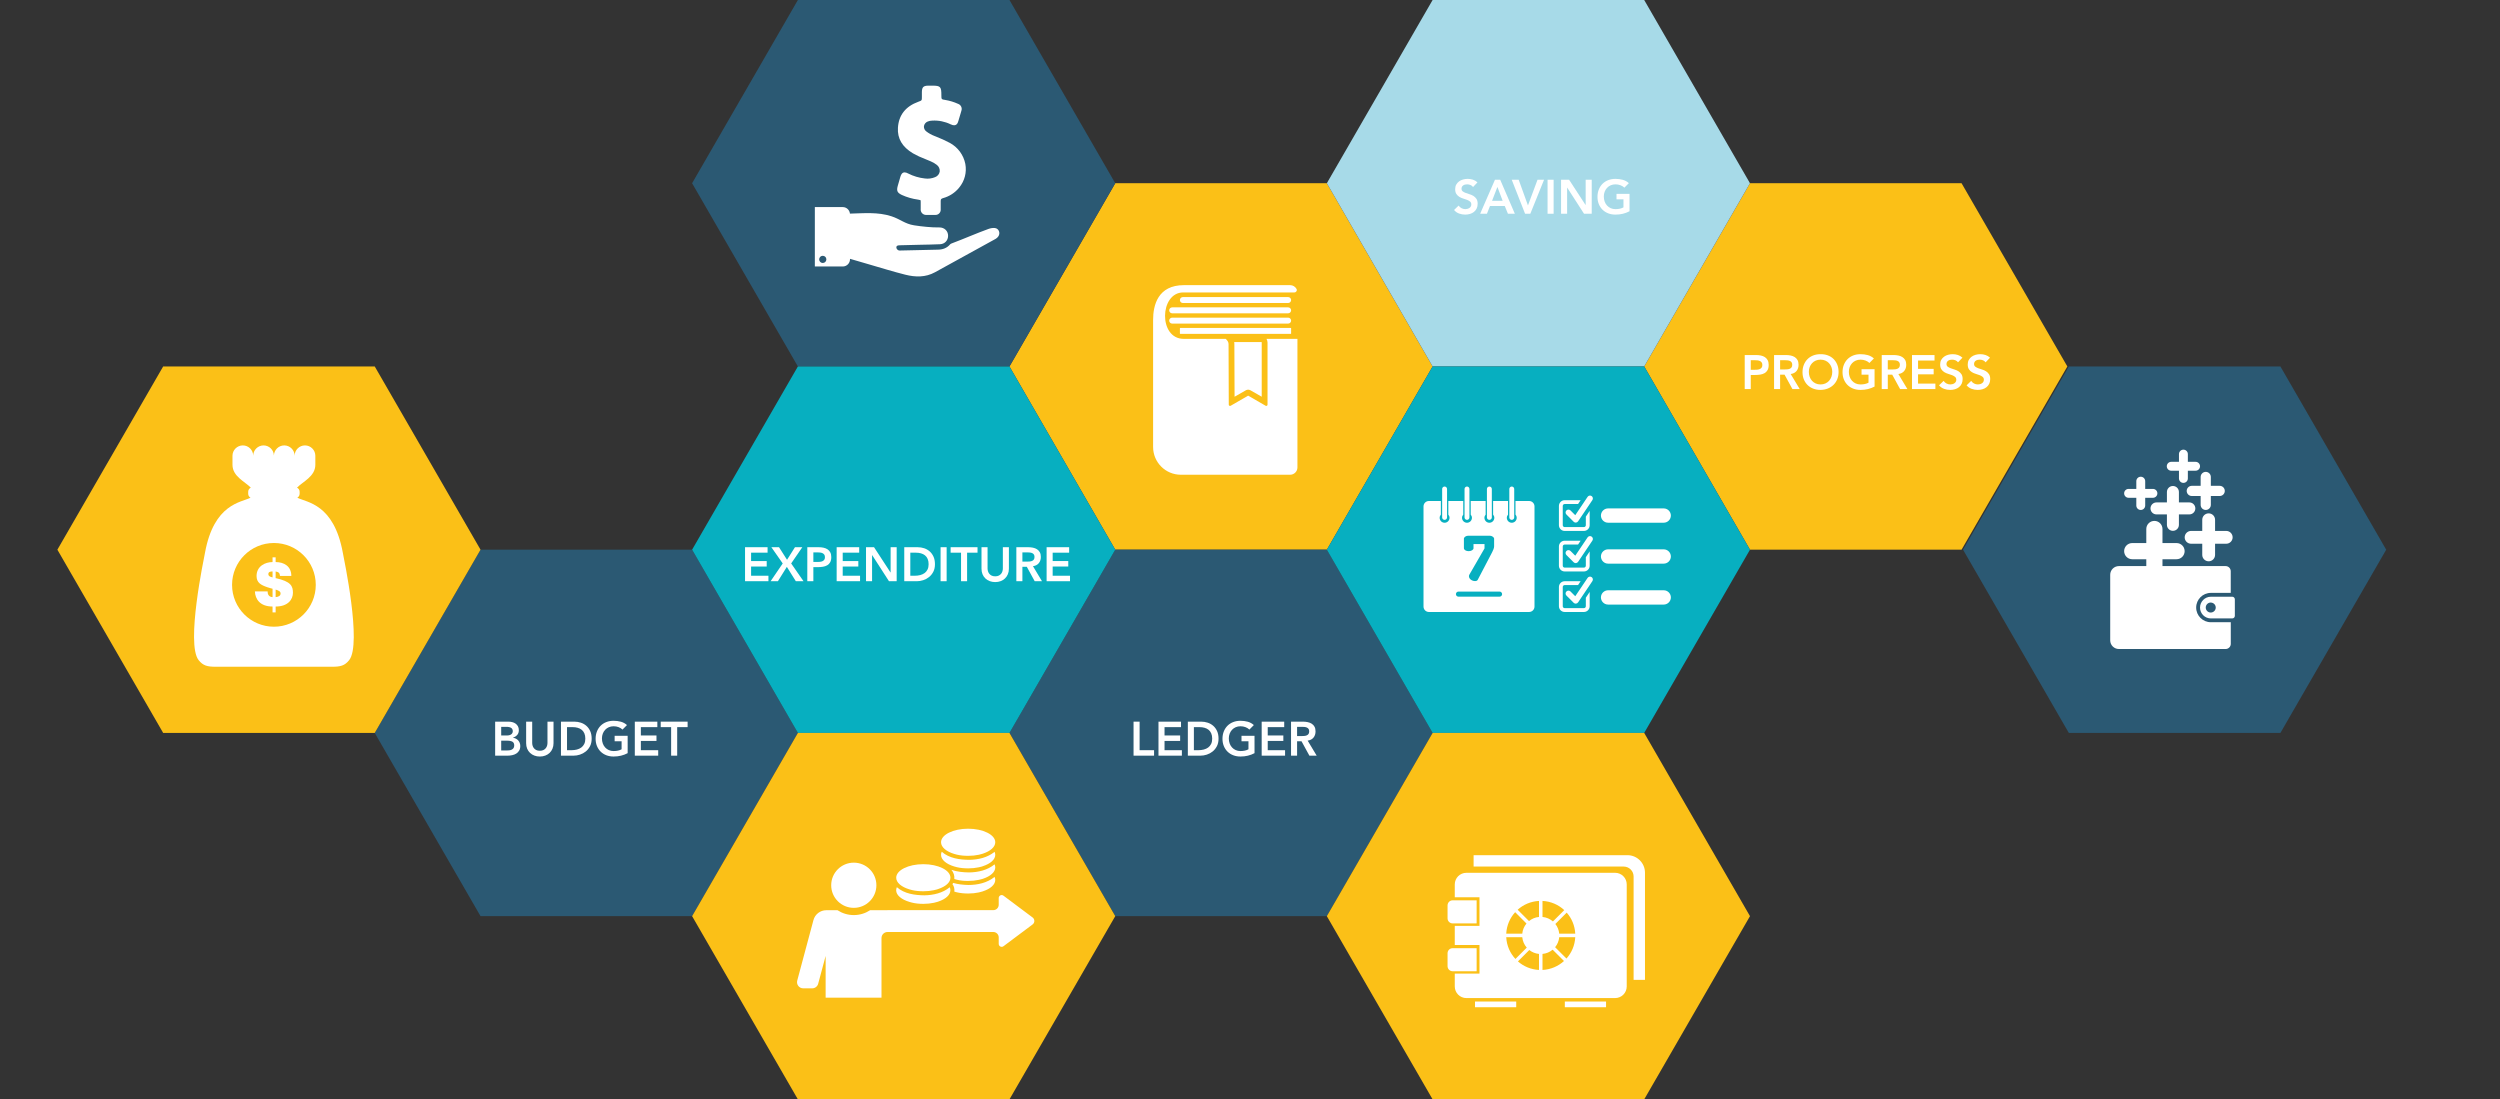
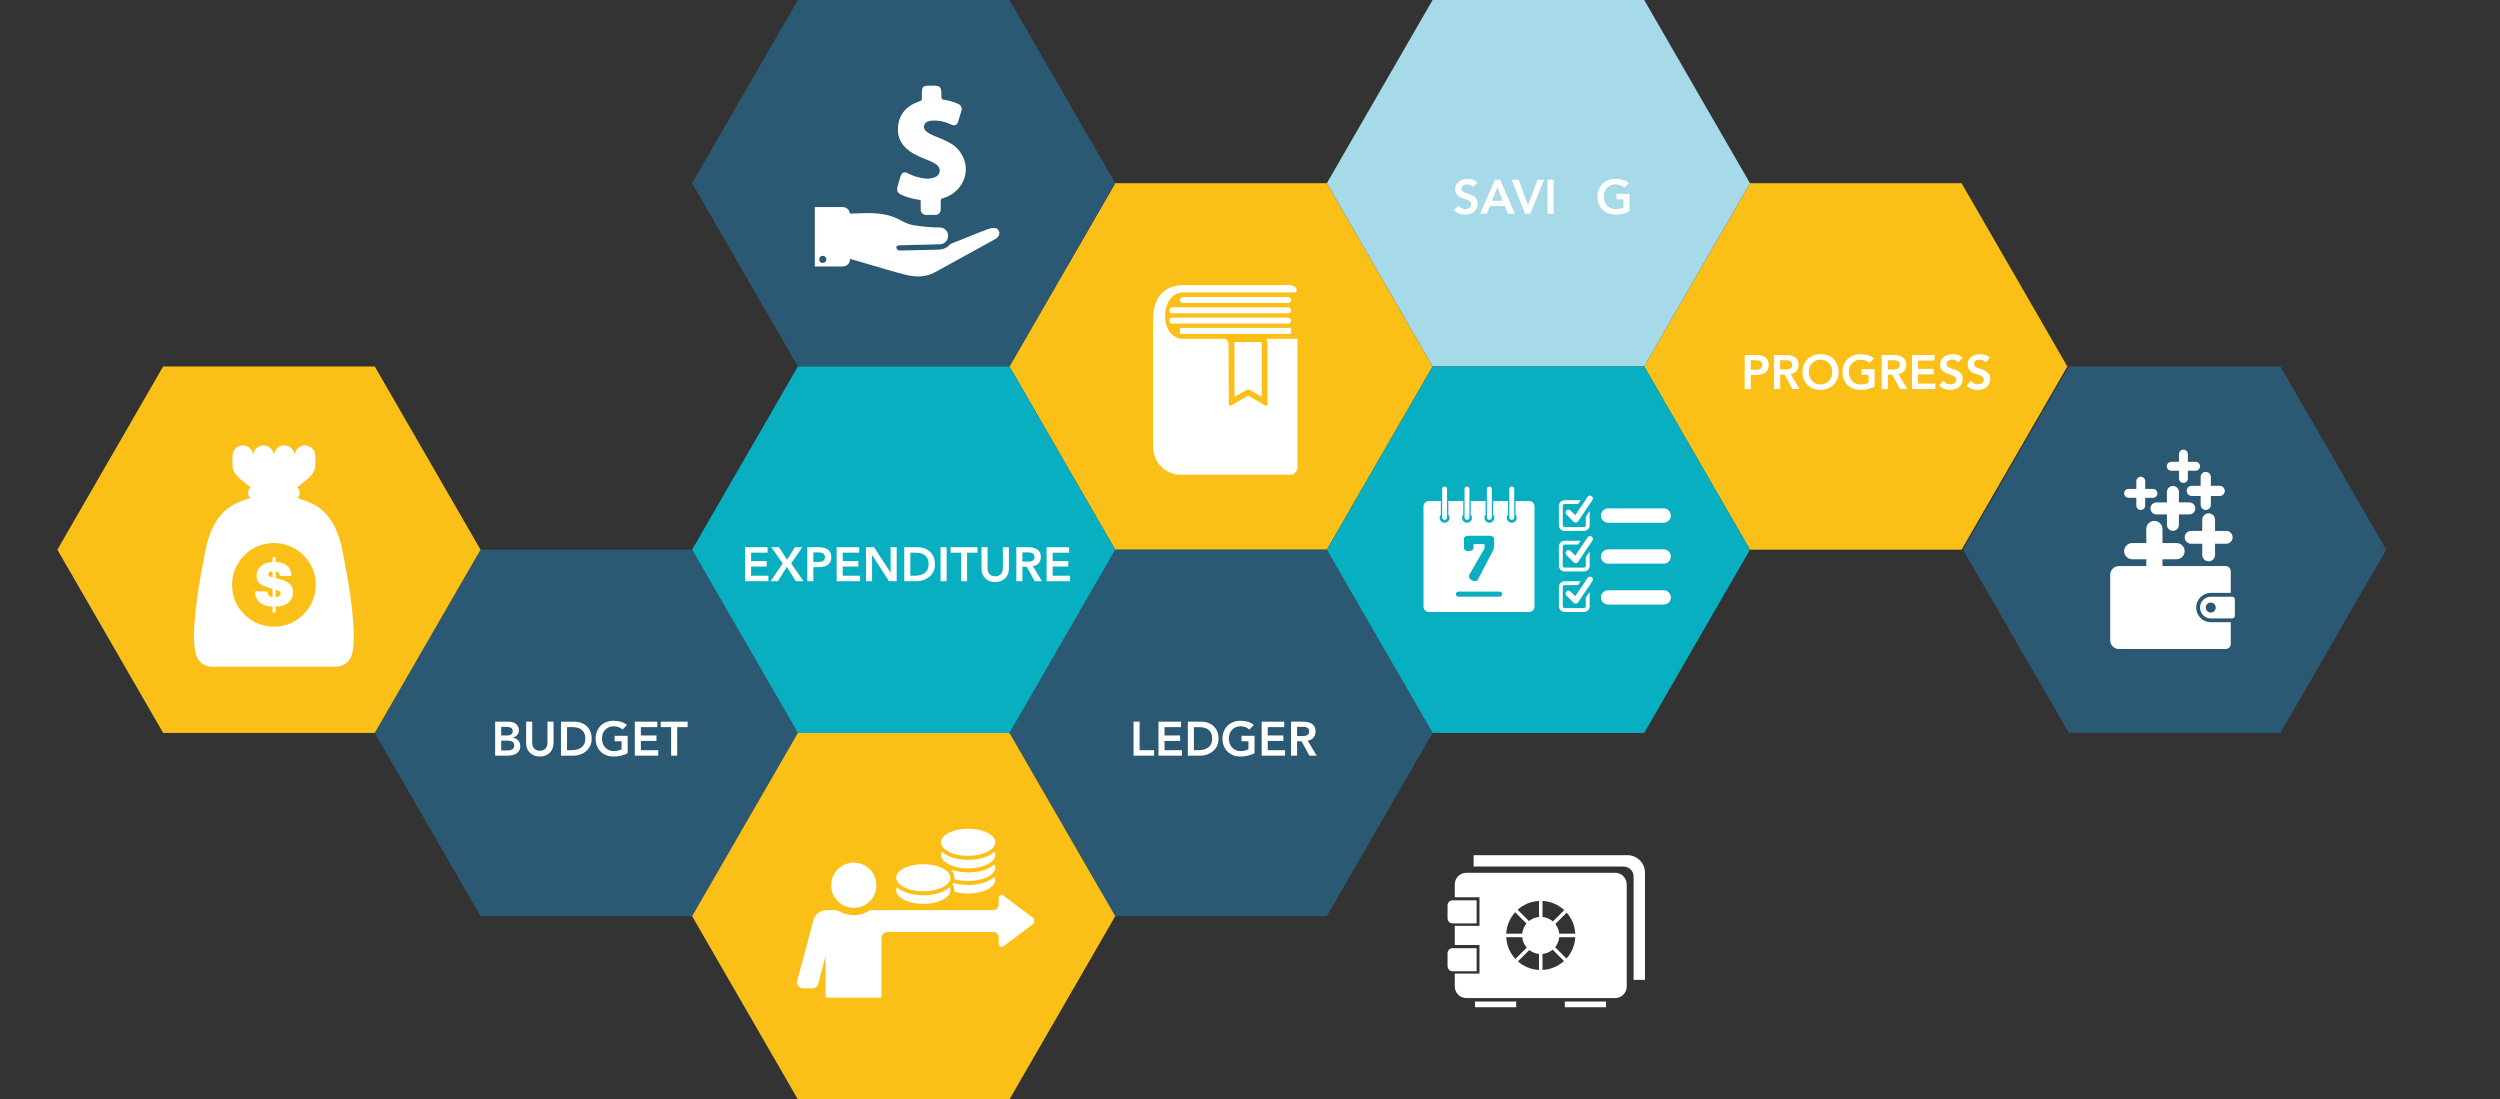
<svg xmlns="http://www.w3.org/2000/svg" version="1.1" x="0px" y="0px" width="5776px" height="2540.013px" viewBox="0 0 5776 2540.013" enable-background="new 0 0 5776 2540.013" xml:space="preserve">
  <rect x="0" y="0" width="5776" height="2540.013" fill="#333333" stroke="none" />
  <g id="Layer_1">
</g>
  <g id="Layer_3">
    <g>
      <polygon fill="#FBC017" points="4043.161,423.336 3798.747,846.671 4043.161,1270.007 4531.985,1270.007 4776.398,846.671     4531.985,423.336   " />
    </g>
    <g>
      <polygon fill="#2B5973" points="4779.827,846.67 4535.413,1270.005 4779.827,1693.341 5268.651,1693.341 5513.064,1270.005     5268.651,846.67   " />
    </g>
    <g>
      <polygon fill="#FBC017" points="2576.683,423.336 2332.271,846.671 2576.683,1270.007 3065.509,1270.007 3309.923,846.671     3065.509,423.336   " />
    </g>
    <g>
      <polygon fill="#2B5973" points="2576.683,1270.007 2332.271,1693.342 2576.683,2116.678 3065.509,2116.678 3309.923,1693.342     3065.509,1270.007   " />
    </g>
    <g>
      <polygon fill="#A7DAE8" points="3309.923,0 3065.509,423.336 3309.923,846.671 3798.747,846.671 4043.161,423.336 3798.747,0       " />
    </g>
    <g>
      <polygon fill="#07AFC0" points="3309.923,846.671 3065.509,1270.007 3309.923,1693.342 3798.747,1693.342 4043.161,1270.007     3798.747,846.671   " />
    </g>
    <g>
-       <polygon fill="#FBC017" points="3309.923,1693.342 3065.509,2116.678 3309.923,2540.013 3798.747,2540.013 4043.161,2116.678     3798.747,1693.342   " />
-     </g>
+       </g>
    <g>
      <polygon fill="#2B5973" points="1110.207,1270.007 865.794,1693.342 1110.207,2116.678 1599.032,2116.678 1843.445,1693.342     1599.032,1270.007   " />
    </g>
    <g>
      <polygon fill="#2B5973" points="1843.445,0 1599.032,423.336 1843.445,846.671 2332.271,846.671 2576.683,423.336 2332.271,0       " />
    </g>
    <g>
      <polygon fill="#07AFC0" points="1843.445,846.671 1599.032,1270.007 1843.445,1693.342 2332.271,1693.342 2576.683,1270.007     2332.271,846.671   " />
    </g>
    <g>
      <polygon fill="#FBC017" points="1843.445,1693.342 1599.032,2116.678 1843.445,2540.013 2332.271,2540.013 2576.683,2116.678     2332.271,1693.342   " />
    </g>
    <g>
      <polygon fill="#FBC017" points="376.968,846.671 132.556,1270.007 376.968,1693.342 865.794,1693.342 1110.207,1270.007     865.794,846.671   " />
    </g>
  </g>
  <g id="Layer_5">
    <g>
      <path fill="#FFFFFF" d="M4030.979,820.285h26.418c3.773,0,7.418,0.371,10.934,1.11c3.514,0.741,6.604,1.98,9.268,3.719    c2.664,1.739,4.791,4.07,6.383,6.993c1.59,2.925,2.387,6.568,2.387,10.934c0,4.958-0.852,8.955-2.553,11.988    c-1.703,3.035-3.996,5.384-6.883,7.049c-2.886,1.665-6.234,2.794-10.045,3.385c-3.812,0.594-7.789,0.888-11.933,0.888h-9.99    v32.523h-13.985V820.285z M4053.401,854.362c1.998,0,4.068-0.073,6.215-0.222c2.146-0.147,4.125-0.591,5.939-1.332    c1.812-0.739,3.291-1.849,4.439-3.33c1.146-1.479,1.721-3.552,1.721-6.216c0-2.442-0.519-4.385-1.554-5.828    c-1.036-1.443-2.369-2.553-3.995-3.33c-1.629-0.777-3.441-1.276-5.439-1.498c-1.998-0.222-3.924-0.333-5.772-0.333h-9.99v22.089    H4053.401z" />
      <path fill="#FFFFFF" d="M4098.8,820.285h27.306c3.774,0,7.418,0.353,10.933,1.054c3.514,0.705,6.642,1.907,9.381,3.608    c2.736,1.703,4.92,3.996,6.549,6.882c1.627,2.886,2.441,6.549,2.441,10.989c0,5.699-1.572,10.472-4.717,14.32    c-3.146,3.848-7.643,6.179-13.487,6.992l20.868,34.743H4141.2l-18.203-33.3h-10.213v33.3H4098.8V820.285z M4123.663,853.585    c1.998,0,3.996-0.092,5.994-0.277c1.998-0.184,3.83-0.628,5.494-1.332c1.666-0.703,3.016-1.776,4.051-3.219    c1.037-1.443,1.555-3.458,1.555-6.05c0-2.293-0.482-4.144-1.442-5.55c-0.964-1.405-2.22-2.459-3.774-3.164    c-1.555-0.703-3.274-1.166-5.161-1.387c-1.888-0.222-3.719-0.333-5.495-0.333h-12.1v21.312H4123.663z" />
      <path fill="#FFFFFF" d="M4164.51,859.912c0-6.289,1.036-12.005,3.108-17.149c2.07-5.143,4.939-9.527,8.602-13.154    c3.664-3.625,8.029-6.418,13.099-8.38c5.067-1.96,10.638-2.941,16.706-2.941c6.141-0.072,11.766,0.833,16.871,2.72    c5.105,1.887,9.508,4.645,13.209,8.269c3.699,3.627,6.586,7.992,8.658,13.098c2.072,5.106,3.108,10.806,3.108,17.094    c0,6.143-1.036,11.729-3.108,16.761c-2.072,5.033-4.959,9.362-8.658,12.987c-3.701,3.627-8.104,6.458-13.209,8.492    c-5.105,2.035-10.73,3.089-16.871,3.164c-6.068,0-11.639-0.981-16.706-2.941c-5.069-1.96-9.435-4.735-13.099-8.325    c-3.662-3.588-6.531-7.898-8.602-12.932C4165.546,871.642,4164.51,866.056,4164.51,859.912z M4179.162,859.024    c0,4.218,0.647,8.103,1.942,11.655c1.294,3.551,3.125,6.623,5.494,9.212c2.367,2.591,5.198,4.625,8.492,6.105    c3.291,1.481,6.973,2.22,11.043,2.22s7.771-0.739,11.102-2.22c3.33-1.479,6.178-3.514,8.547-6.105    c2.367-2.589,4.199-5.661,5.494-9.212c1.293-3.553,1.941-7.438,1.941-11.655c0-3.922-0.648-7.585-1.941-10.989    c-1.295-3.402-3.127-6.383-5.494-8.936c-2.369-2.553-5.217-4.551-8.547-5.994c-3.33-1.443-7.031-2.165-11.102-2.165    s-7.752,0.722-11.043,2.165c-3.294,1.443-6.125,3.441-8.492,5.994c-2.369,2.553-4.2,5.533-5.494,8.936    C4179.81,851.439,4179.162,855.103,4179.162,859.024z" />
      <path fill="#FFFFFF" d="M4331.009,893.101c-9.694,5.181-20.534,7.77-32.522,7.77c-6.067,0-11.638-0.981-16.706-2.941    s-9.435-4.735-13.098-8.325c-3.662-3.588-6.531-7.898-8.602-12.932c-2.073-5.031-3.109-10.617-3.109-16.761    c0-6.289,1.036-12.005,3.109-17.149c2.07-5.143,4.939-9.527,8.602-13.154c3.663-3.625,8.029-6.418,13.098-8.38    c5.068-1.96,10.639-2.941,16.706-2.941c5.993,0,11.616,0.722,16.872,2.165c5.254,1.443,9.951,4.015,14.098,7.714l-10.324,10.434    c-2.516-2.442-5.568-4.329-9.156-5.661c-3.591-1.332-7.383-1.998-11.379-1.998c-4.07,0-7.752,0.722-11.044,2.165    c-3.294,1.443-6.124,3.441-8.491,5.994c-2.369,2.553-4.201,5.533-5.494,8.936c-1.297,3.404-1.943,7.067-1.943,10.989    c0,4.218,0.646,8.103,1.943,11.655c1.293,3.551,3.125,6.623,5.494,9.212c2.367,2.591,5.197,4.625,8.491,6.105    c3.292,1.481,6.974,2.22,11.044,2.22c3.553,0,6.9-0.333,10.047-0.999c3.144-0.666,5.938-1.702,8.38-3.108v-18.537h-16.095v-12.654    h30.08V893.101z" />
      <path fill="#FFFFFF" d="M4347.548,820.285h27.307c3.773,0,7.418,0.353,10.934,1.054c3.514,0.705,6.641,1.907,9.379,3.608    c2.736,1.703,4.921,3.996,6.549,6.882c1.627,2.886,2.442,6.549,2.442,10.989c0,5.699-1.573,10.472-4.718,14.32    c-3.146,3.848-7.641,6.179-13.486,6.992l20.868,34.743h-16.872l-18.205-33.3h-10.211v33.3h-13.986V820.285z M4372.412,853.585    c1.997,0,3.996-0.092,5.994-0.277c1.997-0.184,3.829-0.628,5.495-1.332c1.664-0.703,3.014-1.776,4.051-3.219    c1.035-1.443,1.555-3.458,1.555-6.05c0-2.293-0.482-4.144-1.443-5.55c-0.963-1.405-2.221-2.459-3.774-3.164    c-1.554-0.703-3.274-1.166-5.161-1.387c-1.887-0.222-3.719-0.333-5.494-0.333h-12.1v21.312H4372.412z" />
      <path fill="#FFFFFF" d="M4417.478,820.285h52.059v12.654h-38.074v19.314h36.076v12.654h-36.076v21.312h40.072v12.654h-54.057    V820.285z" />
      <path fill="#FFFFFF" d="M4523.814,837.157c-1.481-2.146-3.46-3.719-5.938-4.718c-2.48-0.999-5.089-1.499-7.826-1.499    c-1.628,0-3.201,0.186-4.717,0.555c-1.518,0.371-2.887,0.962-4.107,1.776c-1.221,0.815-2.203,1.869-2.941,3.163    c-0.74,1.295-1.109,2.831-1.109,4.606c0,2.664,0.924,4.7,2.773,6.105c1.85,1.407,4.145,2.627,6.883,3.663    c2.736,1.038,5.734,2.036,8.991,2.998c3.255,0.962,6.253,2.294,8.991,3.996c2.736,1.704,5.031,3.959,6.882,6.771    c1.849,2.813,2.774,6.549,2.774,11.211c0,4.218-0.777,7.9-2.33,11.045c-1.555,3.146-3.646,5.754-6.271,7.825    c-2.628,2.072-5.682,3.626-9.158,4.662c-3.479,1.036-7.143,1.554-10.988,1.554c-4.885,0-9.584-0.815-14.098-2.441    c-4.514-1.627-8.4-4.366-11.654-8.215l10.545-10.212c1.701,2.591,3.939,4.606,6.715,6.05s5.717,2.165,8.824,2.165    c1.627,0,3.256-0.222,4.885-0.666c1.627-0.444,3.107-1.11,4.439-1.998c1.332-0.888,2.404-2.015,3.219-3.386    c0.814-1.368,1.222-2.941,1.222-4.717c0-2.886-0.927-5.106-2.774-6.66c-1.852-1.554-4.146-2.867-6.883-3.94    c-2.738-1.072-5.735-2.09-8.99-3.053c-3.258-0.96-6.254-2.275-8.992-3.94s-5.033-3.885-6.881-6.659    c-1.852-2.776-2.775-6.494-2.775-11.156c0-4.069,0.832-7.584,2.498-10.545c1.664-2.959,3.846-5.42,6.549-7.381    c2.699-1.96,5.789-3.423,9.268-4.385c3.479-0.961,7.029-1.443,10.656-1.443c4.144,0,8.158,0.629,12.043,1.887    c3.886,1.259,7.383,3.33,10.49,6.216L4523.814,837.157z" />
      <path fill="#FFFFFF" d="M4587.527,837.157c-1.481-2.146-3.46-3.719-5.938-4.718c-2.48-0.999-5.088-1.499-7.826-1.499    c-1.629,0-3.201,0.186-4.717,0.555c-1.518,0.371-2.887,0.962-4.107,1.776c-1.221,0.815-2.203,1.869-2.941,3.163    c-0.74,1.295-1.109,2.831-1.109,4.606c0,2.664,0.924,4.7,2.773,6.105c1.85,1.407,4.145,2.627,6.883,3.663    c2.736,1.038,5.734,2.036,8.991,2.998c3.255,0.962,6.253,2.294,8.991,3.996c2.736,1.704,5.031,3.959,6.882,6.771    c1.849,2.813,2.774,6.549,2.774,11.211c0,4.218-0.776,7.9-2.33,11.045c-1.555,3.146-3.646,5.754-6.271,7.825    c-2.629,2.072-5.682,3.626-9.158,4.662c-3.479,1.036-7.143,1.554-10.988,1.554c-4.885,0-9.584-0.815-14.098-2.441    c-4.514-1.627-8.399-4.366-11.654-8.215l10.545-10.212c1.701,2.591,3.939,4.606,6.715,6.05s5.717,2.165,8.824,2.165    c1.627,0,3.256-0.222,4.885-0.666c1.627-0.444,3.107-1.11,4.439-1.998c1.332-0.888,2.404-2.015,3.219-3.386    c0.814-1.368,1.222-2.941,1.222-4.717c0-2.886-0.927-5.106-2.774-6.66c-1.852-1.554-4.146-2.867-6.883-3.94    c-2.738-1.072-5.735-2.09-8.99-3.053c-3.258-0.96-6.255-2.275-8.992-3.94c-2.738-1.665-5.033-3.885-6.881-6.659    c-1.852-2.776-2.775-6.494-2.775-11.156c0-4.069,0.832-7.584,2.498-10.545c1.664-2.959,3.846-5.42,6.549-7.381    c2.699-1.96,5.789-3.423,9.268-4.385c3.479-0.961,7.029-1.443,10.656-1.443c4.144,0,8.158,0.629,12.043,1.887    c3.885,1.259,7.383,3.33,10.49,6.216L4587.527,837.157z" />
    </g>
    <g>
      <g>
        <g>
          <g>
            <g>
              <path fill="#FFFFFF" d="M3492.789,1201.111L3492.789,1201.111c-3.11,0-5.655-2.544-5.655-5.654v-65.73        c0-3.109,2.545-5.655,5.655-5.655l0,0c3.11,0,5.653,2.545,5.653,5.655v65.73        C3498.442,1198.567,3495.899,1201.111,3492.789,1201.111z" />
            </g>
          </g>
        </g>
        <g>
          <g>
            <g>
              <path fill="#FFFFFF" d="M3441.063,1201.111L3441.063,1201.111c-3.111,0-5.656-2.544-5.656-5.654v-65.73        c0-3.109,2.545-5.655,5.656-5.655l0,0c3.108,0,5.654,2.545,5.654,5.655v65.73        C3446.718,1198.567,3444.172,1201.111,3441.063,1201.111z" />
            </g>
          </g>
        </g>
        <g>
          <g>
            <g>
              <path fill="#FFFFFF" d="M3389.336,1201.111L3389.336,1201.111c-3.11,0-5.654-2.544-5.654-5.654v-65.73        c0-3.109,2.544-5.655,5.654-5.655l0,0c3.11,0,5.654,2.545,5.654,5.655v65.73        C3394.99,1198.567,3392.446,1201.111,3389.336,1201.111z" />
            </g>
          </g>
        </g>
        <g>
          <g>
            <g>
              <path fill="#FFFFFF" d="M3337.61,1201.111L3337.61,1201.111c-3.111,0-5.656-2.544-5.656-5.654v-65.73        c0-3.109,2.545-5.655,5.656-5.655l0,0c3.109,0,5.654,2.545,5.654,5.655v65.73        C3343.265,1198.567,3340.72,1201.111,3337.61,1201.111z" />
            </g>
          </g>
        </g>
        <g>
          <g>
            <g>
              <g>
                <path fill="#FFFFFF" d="M3532.865,1157.501h-31.44v31.45c1.711,1.996,2.781,4.556,2.781,7.39         c0,6.304-5.111,11.414-11.416,11.414s-11.416-5.11-11.416-11.414c0-2.834,1.07-5.392,2.779-7.388v-31.452h-34.455v31.451         c1.709,1.995,2.779,4.555,2.779,7.389c0,6.304-5.111,11.414-11.414,11.414c-6.305,0-11.416-5.11-11.416-11.414         c0-2.834,1.069-5.393,2.777-7.388v-31.452h-34.454v31.451c1.708,1.996,2.779,4.555,2.779,7.389         c0,6.304-5.111,11.414-11.415,11.414c-6.305,0-11.416-5.11-11.416-11.414c0-2.834,1.07-5.393,2.779-7.389v-31.451h-34.454         v31.452c1.708,1.996,2.778,4.554,2.778,7.388c0,6.304-5.11,11.414-11.416,11.414c-6.305,0-11.414-5.11-11.414-11.414         c0-2.834,1.07-5.393,2.779-7.389v-31.451h-27.609c-6.882,0-12.461,5.579-12.461,12.461v177.214v54.289         c0,6.882,5.579,12.46,12.461,12.46h106.516h124.987c6.882,0,12.46-5.578,12.46-12.46v-54.289v-177.214         C3545.325,1163.08,3539.747,1157.501,3532.865,1157.501z M3382.212,1244.565c0-3.411,4.834-6.822,9.668-6.822h50.468         c4.265,0,9.667,3.411,9.667,6.822v17.771c0,3.695-2.274,9.24-4.551,13.504l-33.266,63.688         c-1.137,2.134-3.268,2.984-6.254,2.984c-6.967,0-14.073-4.83-14.073-11.227c0-1.282,0.284-2.418,0.993-3.7l34.975-60.56         v-9.95h-25.448v9.524c0,3.843-5.402,6.827-11.231,6.827c-5.971,0-10.947-2.984-10.947-6.827V1244.565z M3464.567,1378.564         h-94.908c-3.243,0-5.896-2.652-5.896-5.896c0-3.243,2.653-5.897,5.896-5.897h94.908c3.243,0,5.896,2.654,5.896,5.897         C3470.464,1375.912,3467.811,1378.564,3464.567,1378.564z" />
              </g>
            </g>
          </g>
        </g>
      </g>
      <g>
        <g>
          <g>
            <g>
              <path fill="#FFFFFF" d="M3677.255,1146.084c-3.057-2.058-7.196-1.247-9.252,1.804l-28.52,42.406l-11.002-10.997        c-2.605-2.606-6.818-2.606-9.425,0c-2.599,2.605-2.599,6.819,0,9.419l16.718,16.732c1.262,1.252,2.955,1.954,4.713,1.954        c0.221,0,0.434-0.019,0.646-0.037c1.982-0.191,3.769-1.256,4.886-2.912l33.054-49.122        C3681.116,1152.275,3680.311,1148.131,3677.255,1146.084z" />
            </g>
          </g>
        </g>
        <g>
          <g>
            <g>
              <path fill="#FFFFFF" d="M3663.899,1213.361c0,2.461-1.99,4.442-4.445,4.442h-44.415c-2.452,0-4.446-1.981-4.446-4.442v-44.419        c0-2.446,1.994-4.442,4.446-4.442h30.925l5.926-8.885h-36.851c-7.341,0-13.327,5.988-13.327,13.327v44.419        c0,7.349,5.986,13.327,13.327,13.327h44.415c7.348,0,13.326-5.978,13.326-13.327v-33.037l-8.881,13.327V1213.361z" />
            </g>
          </g>
        </g>
      </g>
      <g>
        <g>
          <g>
            <g>
              <path fill="#FFFFFF" d="M3677.255,1239.703c-3.057-2.057-7.196-1.248-9.252,1.805l-28.52,42.404l-11.002-10.997        c-2.605-2.605-6.818-2.605-9.425,0c-2.599,2.605-2.599,6.82,0,9.419l16.718,16.733c1.262,1.251,2.955,1.954,4.713,1.954        c0.221,0,0.434-0.019,0.646-0.037c1.982-0.191,3.769-1.257,4.886-2.913l33.054-49.122        C3681.116,1245.894,3680.311,1241.75,3677.255,1239.703z" />
            </g>
          </g>
        </g>
        <g>
          <g>
            <g>
              <path fill="#FFFFFF" d="M3663.899,1306.979c0,2.462-1.99,4.442-4.445,4.442h-44.415c-2.452,0-4.446-1.98-4.446-4.442v-44.419        c0-2.447,1.994-4.441,4.446-4.441h30.925l5.926-8.885h-36.851c-7.341,0-13.327,5.987-13.327,13.326v44.419        c0,7.35,5.986,13.327,13.327,13.327h44.415c7.348,0,13.326-5.979,13.326-13.327v-33.036l-8.881,13.327V1306.979z" />
            </g>
          </g>
        </g>
      </g>
      <g>
        <g>
          <g>
            <g>
              <path fill="#FFFFFF" d="M3677.255,1333.322c-3.057-2.058-7.196-1.248-9.252,1.805l-28.52,42.404l-11.002-10.998        c-2.605-2.604-6.818-2.604-9.425,0c-2.599,2.606-2.599,6.82,0,9.42l16.718,16.732c1.262,1.252,2.955,1.954,4.713,1.954        c0.221,0,0.434-0.018,0.646-0.037c1.982-0.19,3.769-1.256,4.886-2.913l33.054-49.121        C3681.116,1339.513,3680.311,1335.368,3677.255,1333.322z" />
            </g>
          </g>
        </g>
        <g>
          <g>
            <g>
              <path fill="#FFFFFF" d="M3663.899,1400.599c0,2.461-1.99,4.442-4.445,4.442h-44.415c-2.452,0-4.446-1.981-4.446-4.442v-44.42        c0-2.446,1.994-4.441,4.446-4.441h30.925l5.926-8.885h-36.851c-7.341,0-13.327,5.986-13.327,13.326v44.42        c0,7.349,5.986,13.326,13.327,13.326h44.415c7.348,0,13.326-5.978,13.326-13.326v-33.037l-8.881,13.327V1400.599z" />
            </g>
          </g>
        </g>
      </g>
      <g>
        <g>
          <g>
            <path fill="#FFFFFF" d="M3843.854,1207.673h-128.543c-9.086,0-16.521-7.435-16.521-16.522l0,0       c0-9.086,7.436-16.522,16.521-16.522h128.543c9.087,0,16.521,7.436,16.521,16.522l0,0       C3860.376,1200.238,3852.941,1207.673,3843.854,1207.673z" />
          </g>
        </g>
      </g>
      <g>
        <g>
          <g>
            <path fill="#FFFFFF" d="M3843.854,1302.234h-128.543c-9.086,0-16.521-7.434-16.521-16.521l0,0       c0-9.087,7.436-16.521,16.521-16.521h128.543c9.087,0,16.521,7.435,16.521,16.521l0,0       C3860.376,1294.801,3852.941,1302.234,3843.854,1302.234z" />
          </g>
        </g>
      </g>
      <g>
        <g>
          <g>
            <path fill="#FFFFFF" d="M3843.854,1396.797h-128.543c-9.086,0-16.521-7.435-16.521-16.521l0,0       c0-9.087,7.436-16.521,16.521-16.521h128.543c9.087,0,16.521,7.435,16.521,16.521l0,0       C3860.376,1389.362,3852.941,1396.797,3843.854,1396.797z" />
          </g>
        </g>
      </g>
    </g>
    <g>
      <g>
        <g>
          <g>
            <g>
              <path fill="#FFFFFF" d="M792.127,1277.373c-20.763-114.194-83.786-116.271-105.218-127.511        c3.174-1.758,5.362-5.104,5.362-8.97v-4.806c0-4.149-2.499-7.725-6.057-9.35c13.312-14.036,42.357-25.793,42.357-52.929        v-20.783c0-13.164-10.77-23.935-23.934-23.935c-13.164,0-23.935,10.771-23.935,23.935c0-13.164-10.771-23.935-23.935-23.935        c-13.02,0-23.68,10.54-23.912,23.508c-0.231-12.968-10.894-23.508-23.913-23.508c-13.163,0-23.934,10.771-23.934,23.935        c0-13.164-10.77-23.935-23.934-23.935c-13.164,0-23.934,10.771-23.934,23.935v20.783c0,27.136,29.045,38.893,42.356,52.929        c-3.557,1.625-6.056,5.202-6.056,9.35v4.806c0,3.866,2.188,7.212,5.363,8.97c-21.433,11.24-84.456,13.316-105.219,127.511        c-2.354,12.952-44.356,210.312-14.681,247.745c10.264,12.948,20.224,15.332,39.551,15.332c41.877,0,133.446,0,134.379,0h0.043        c0.933,0,92.5,0,134.378,0c19.327,0,29.286-2.384,39.552-15.332C836.483,1487.686,794.481,1290.325,792.127,1277.373z         M632.857,1447.953c-53.409,0-96.705-43.296-96.705-96.705c0-53.408,43.296-96.705,96.705-96.705        c53.409,0,96.706,43.297,96.706,96.705C729.563,1404.657,686.266,1447.953,632.857,1447.953z" />
            </g>
          </g>
        </g>
        <g>
          <g>
            <g>
              <path fill="#FFFFFF" d="M629.697,1401.308c-28.977,0-40.102-17.03-40.787-35.021h29.39c0,4.807,1.098,12.635,11.397,13.32        v-19.362c-3.707-1.101-7.553-1.923-11.81-3.434c-15.108-5.22-25.132-10.438-25.132-26.095        c0-22.523,19.774-32.138,36.941-32.138v-10.984h7.142v10.984c19.227,0,36.257,9.614,36.257,32.001h-26.23        c-0.688-7.143-3.023-8.79-10.027-10.3v15.38c35.571,7.691,39.967,18.54,39.967,33.924c0,14.831-10.851,31.725-39.967,31.725        v13.597h-7.142V1401.308z M629.697,1320.279c-4.944,0-9.751,0.825-9.751,6.317c0,3.706,3.297,6.179,9.751,7.415V1320.279z         M636.839,1379.606c6.455-0.549,11.399-3.021,11.399-8.376c0-4.808-4.256-6.73-11.399-9.063V1379.606z" />
            </g>
          </g>
        </g>
      </g>
    </g>
    <g>
      <path fill="#FFFFFF" d="M1143.999,1667.298h30.635c2.959,0,5.884,0.353,8.77,1.055c2.886,0.704,5.456,1.851,7.715,3.44    c2.256,1.593,4.088,3.646,5.494,6.161c1.405,2.517,2.109,5.55,2.109,9.102c0,4.44-1.259,8.104-3.774,10.989    c-2.517,2.886-5.811,4.959-9.879,6.216v0.222c2.441,0.297,4.718,0.982,6.827,2.054c2.108,1.074,3.902,2.442,5.383,4.107    c1.479,1.665,2.645,3.59,3.497,5.772c0.85,2.184,1.276,4.533,1.276,7.048c0,4.293-0.852,7.864-2.553,10.712    c-1.703,2.85-3.94,5.144-6.715,6.882c-2.775,1.739-5.958,2.979-9.546,3.718c-3.589,0.741-7.234,1.11-10.933,1.11h-28.305V1667.298    z M1157.984,1699.266h12.765c4.662,0,8.159-0.905,10.489-2.719c2.332-1.812,3.497-4.199,3.497-7.16    c0-3.402-1.204-5.938-3.607-7.604c-2.405-1.665-6.271-2.497-11.6-2.497h-11.544V1699.266z M1157.984,1733.898h12.876    c1.776,0,3.681-0.111,5.717-0.333c2.034-0.223,3.902-0.739,5.605-1.555c1.701-0.813,3.108-1.979,4.218-3.496    c1.109-1.516,1.665-3.569,1.665-6.161c0-4.143-1.352-7.029-4.051-8.657c-2.702-1.627-6.901-2.442-12.599-2.442h-13.431V1733.898z" />
      <path fill="#FFFFFF" d="M1278.862,1717.025c0,4.737-0.815,9.011-2.441,12.821c-1.629,3.812-3.849,7.048-6.66,9.712    c-2.813,2.664-6.143,4.718-9.99,6.161c-3.848,1.442-8.03,2.164-12.543,2.164c-4.514,0-8.696-0.722-12.543-2.164    c-3.849-1.443-7.197-3.497-10.045-6.161c-2.851-2.664-5.07-5.9-6.66-9.712c-1.592-3.811-2.387-8.084-2.387-12.821v-49.728h13.986    v49.284c0,1.925,0.294,3.94,0.888,6.05c0.591,2.108,1.571,4.052,2.941,5.827c1.369,1.776,3.181,3.238,5.439,4.385    c2.256,1.147,5.05,1.721,8.38,1.721s6.123-0.573,8.381-1.721c2.256-1.146,4.068-2.608,5.439-4.385    c1.368-1.775,2.348-3.719,2.942-5.827c0.591-2.109,0.888-4.125,0.888-6.05v-49.284h13.985V1717.025z" />
      <path fill="#FFFFFF" d="M1296.066,1667.298h30.969c5.179,0,10.174,0.796,14.985,2.387c4.809,1.592,9.063,4.015,12.765,7.271    c3.7,3.257,6.66,7.345,8.88,12.266c2.221,4.922,3.33,10.711,3.33,17.371c0,6.734-1.276,12.562-3.829,17.482    c-2.553,4.922-5.847,8.991-9.879,12.21c-4.034,3.22-8.51,5.625-13.431,7.216c-4.922,1.592-9.75,2.386-14.485,2.386h-29.304    V1667.298z M1320.486,1733.232c4.365,0,8.492-0.5,12.376-1.499c3.886-0.999,7.271-2.553,10.157-4.662    c2.886-2.108,5.161-4.846,6.826-8.214c1.665-3.366,2.498-7.454,2.498-12.266c0-4.734-0.74-8.805-2.22-12.21    c-1.481-3.402-3.534-6.16-6.16-8.27c-2.628-2.108-5.735-3.663-9.324-4.662c-3.59-0.999-7.53-1.498-11.821-1.498h-12.766v53.28    H1320.486z" />
      <path fill="#FFFFFF" d="M1450.133,1740.114c-9.694,5.181-20.534,7.77-32.522,7.77c-6.068,0-11.639-0.981-16.706-2.941    c-5.069-1.96-9.435-4.734-13.098-8.325c-3.663-3.588-6.532-7.897-8.603-12.931c-2.072-5.032-3.108-10.618-3.108-16.762    c0-6.288,1.036-12.005,3.108-17.149c2.07-5.143,4.939-9.526,8.603-13.153c3.663-3.625,8.028-6.419,13.098-8.381    c5.067-1.959,10.638-2.941,16.706-2.941c5.994,0,11.616,0.722,16.871,2.165c5.254,1.442,9.952,4.015,14.098,7.714l-10.323,10.435    c-2.517-2.442-5.569-4.329-9.157-5.661c-3.59-1.332-7.382-1.998-11.378-1.998c-4.07,0-7.753,0.722-11.044,2.164    c-3.294,1.443-6.125,3.441-8.492,5.994c-2.369,2.554-4.2,5.533-5.494,8.936c-1.295,3.405-1.942,7.067-1.942,10.989    c0,4.218,0.647,8.103,1.942,11.654c1.294,3.553,3.125,6.624,5.494,9.214c2.367,2.591,5.198,4.625,8.492,6.104    c3.291,1.481,6.974,2.221,11.044,2.221c3.552,0,6.899-0.334,10.046-1c3.145-0.665,5.938-1.701,8.381-3.107v-18.537h-16.096    v-12.654h30.081V1740.114z" />
      <path fill="#FFFFFF" d="M1466.672,1667.298h52.06v12.654h-38.074v19.313h36.076v12.654h-36.076v21.312h40.072v12.653h-54.058    V1667.298z" />
      <path fill="#FFFFFF" d="M1550.587,1679.952H1526.5v-12.654h62.16v12.654h-24.087v65.934h-13.986V1679.952z" />
    </g>
    <g>
      <path fill="#FFFFFF" d="M2618.952,1667.298h13.987v65.935h33.411v12.653h-47.398V1667.298z" />
      <path fill="#FFFFFF" d="M2676.562,1667.298h52.059v12.654h-38.073v19.313h36.075v12.654h-36.075v21.312h40.07v12.653h-54.056    V1667.298z" />
      <path fill="#FFFFFF" d="M2744.382,1667.298h30.969c5.18,0,10.174,0.796,14.984,2.387c4.811,1.592,9.064,4.015,12.766,7.271    c3.7,3.257,6.66,7.345,8.881,12.266c2.219,4.922,3.33,10.711,3.33,17.371c0,6.734-1.277,12.562-3.83,17.482    c-2.553,4.922-5.848,8.991-9.879,12.21c-4.035,3.22-8.511,5.625-13.431,7.216c-4.923,1.592-9.751,2.386-14.485,2.386h-29.305    V1667.298z M2768.802,1733.232c4.365,0,8.492-0.5,12.377-1.499s7.27-2.553,10.156-4.662c2.886-2.108,5.161-4.846,6.826-8.214    c1.665-3.366,2.498-7.454,2.498-12.266c0-4.734-0.74-8.805-2.22-12.21c-1.481-3.402-3.535-6.16-6.161-8.27    c-2.627-2.108-5.735-3.663-9.324-4.662c-3.59-0.999-7.53-1.498-11.821-1.498h-12.765v53.28H2768.802z" />
      <path fill="#FFFFFF" d="M2898.448,1740.114c-9.694,5.181-20.534,7.77-32.522,7.77c-6.068,0-11.638-0.981-16.706-2.941    c-5.069-1.96-9.436-4.734-13.098-8.325c-3.662-3.588-6.531-7.897-8.604-12.931c-2.071-5.032-3.107-10.618-3.107-16.762    c0-6.288,1.036-12.005,3.107-17.149c2.072-5.143,4.941-9.526,8.604-13.153c3.662-3.625,8.028-6.419,13.098-8.381    c5.068-1.959,10.638-2.941,16.706-2.941c5.993,0,11.616,0.722,16.872,2.165c5.252,1.442,9.951,4.015,14.097,7.714l-10.323,10.435    c-2.517-2.442-5.568-4.329-9.157-5.661c-3.59-1.332-7.382-1.998-11.378-1.998c-4.07,0-7.752,0.722-11.044,2.164    c-3.294,1.443-6.124,3.441-8.491,5.994c-2.369,2.554-4.201,5.533-5.495,8.936c-1.295,3.405-1.942,7.067-1.942,10.989    c0,4.218,0.647,8.103,1.942,11.654c1.294,3.553,3.126,6.624,5.495,9.214c2.367,2.591,5.197,4.625,8.491,6.104    c3.292,1.481,6.974,2.221,11.044,2.221c3.553,0,6.898-0.334,10.046-1c3.145-0.665,5.938-1.701,8.381-3.107v-18.537h-16.096    v-12.654h30.081V1740.114z" />
      <path fill="#FFFFFF" d="M2914.988,1667.298h52.059v12.654h-38.073v19.313h36.075v12.654h-36.075v21.312h40.071v12.653h-54.057    V1667.298z" />
      <path fill="#FFFFFF" d="M2982.808,1667.298h27.307c3.773,0,7.418,0.353,10.933,1.055c3.515,0.704,6.642,1.906,9.38,3.607    c2.737,1.703,4.92,3.996,6.549,6.882c1.627,2.887,2.443,6.549,2.443,10.989c0,5.699-1.574,10.473-4.719,14.319    c-3.146,3.849-7.642,6.18-13.486,6.992l20.868,34.743h-16.872l-18.204-33.3h-10.212v33.3h-13.986V1667.298z M3007.672,1700.598    c1.997,0,3.997-0.092,5.995-0.277c1.997-0.184,3.828-0.628,5.493-1.332c1.665-0.702,3.015-1.775,4.052-3.219    c1.035-1.443,1.554-3.458,1.554-6.05c0-2.292-0.482-4.144-1.442-5.55c-0.963-1.404-2.221-2.459-3.774-3.163    c-1.554-0.703-3.274-1.166-5.161-1.388c-1.887-0.223-3.719-0.333-5.495-0.333h-12.099v21.312H3007.672z" />
    </g>
    <g>
      <path fill="#FFFFFF" d="M3403.331,432.13c-1.481-2.146-3.461-3.719-5.938-4.718c-2.48-0.999-5.089-1.498-7.825-1.498    c-1.629,0-3.203,0.186-4.718,0.555c-1.517,0.371-2.886,0.963-4.107,1.776c-1.221,0.815-2.202,1.87-2.941,3.164    c-0.74,1.296-1.11,2.831-1.11,4.606c0,2.664,0.925,4.7,2.775,6.105c1.85,1.407,4.144,2.627,6.883,3.663    c2.736,1.038,5.732,2.037,8.99,2.998c3.256,0.962,6.252,2.294,8.991,3.996c2.737,1.704,5.031,3.96,6.882,6.771    c1.849,2.813,2.775,6.549,2.775,11.211c0,4.218-0.777,7.899-2.332,11.044c-1.553,3.146-3.645,5.754-6.271,7.826    c-2.627,2.072-5.68,3.627-9.156,4.662c-3.48,1.035-7.143,1.554-10.99,1.554c-4.883,0-9.584-0.815-14.096-2.442    c-4.516-1.626-8.4-4.365-11.656-8.214l10.545-10.212c1.701,2.591,3.941,4.606,6.717,6.05c2.774,1.443,5.716,2.164,8.824,2.164    c1.627,0,3.255-0.222,4.884-0.666c1.626-0.443,3.108-1.109,4.44-1.998c1.332-0.888,2.402-2.015,3.219-3.385    c0.812-1.369,1.221-2.941,1.221-4.717c0-2.886-0.926-5.106-2.775-6.66s-4.145-2.867-6.882-3.94    c-2.738-1.072-5.735-2.09-8.991-3.053c-3.257-0.961-6.254-2.275-8.99-3.94c-2.738-1.665-5.033-3.885-6.883-6.66    s-2.774-6.494-2.774-11.156c0-4.069,0.833-7.584,2.497-10.545c1.666-2.959,3.848-5.42,6.549-7.381    c2.701-1.96,5.791-3.422,9.27-4.385c3.477-0.96,7.029-1.443,10.655-1.443c4.144,0,8.159,0.63,12.044,1.887    c3.885,1.259,7.381,3.33,10.489,6.216L3403.331,432.13z" />
      <path fill="#FFFFFF" d="M3453.946,415.258h12.099l33.854,78.588h-15.982l-7.327-17.982h-34.077l-7.104,17.982h-15.651    L3453.946,415.258z M3471.706,463.876l-12.1-31.969l-12.32,31.969H3471.706z" />
      <path fill="#FFFFFF" d="M3492.683,415.258h16.096l21.424,59.385l22.088-59.385h15.096l-31.745,78.588h-12.099L3492.683,415.258z" />
      <path fill="#FFFFFF" d="M3575.489,415.258h13.985v78.588h-13.985V415.258z" />
-       <path fill="#FFFFFF" d="M3606.68,415.258h18.537l38.073,58.386h0.222v-58.386h13.985v78.588h-17.76l-38.85-60.272h-0.223v60.272    h-13.985V415.258z" />
      <path fill="#FFFFFF" d="M3764.853,488.074c-9.693,5.181-20.533,7.77-32.521,7.77c-6.068,0-11.639-0.981-16.705-2.941    c-5.07-1.96-9.436-4.735-13.099-8.325c-3.663-3.588-6.532-7.898-8.603-12.932c-2.072-5.031-3.109-10.618-3.109-16.761    c0-6.289,1.037-12.005,3.109-17.149c2.07-5.143,4.939-9.527,8.603-13.153c3.663-3.625,8.028-6.419,13.099-8.381    c5.066-1.96,10.637-2.941,16.705-2.941c5.994,0,11.616,0.722,16.871,2.165c5.254,1.443,9.951,4.015,14.098,7.714l-10.323,10.435    c-2.517-2.442-5.569-4.33-9.157-5.661c-3.59-1.332-7.383-1.998-11.378-1.998c-4.07,0-7.753,0.721-11.044,2.164    c-3.295,1.443-6.125,3.441-8.492,5.994c-2.369,2.553-4.2,5.533-5.494,8.936c-1.295,3.405-1.943,7.067-1.943,10.989    c0,4.218,0.648,8.103,1.943,11.655c1.294,3.553,3.125,6.624,5.494,9.214c2.367,2.591,5.197,4.625,8.492,6.104    c3.291,1.481,6.974,2.22,11.044,2.22c3.552,0,6.899-0.333,10.046-0.999c3.145-0.666,5.938-1.701,8.381-3.107v-18.537h-16.096    v-12.654h30.08V488.074z" />
    </g>
    <g>
      <path fill="#FFFFFF" d="M1721.349,1264.265h52.059v12.654h-38.073v19.313h36.075v12.654h-36.075v21.312h40.071v12.654h-54.057    V1264.265z" />
      <path fill="#FFFFFF" d="M1808.372,1301.782l-26.197-37.518h17.649l18.537,29.082l18.315-29.082h16.982l-25.752,37.518    l28.527,41.07h-17.76l-20.758-33.188l-20.646,33.188h-16.872L1808.372,1301.782z" />
      <path fill="#FFFFFF" d="M1865.203,1264.265h26.418c3.774,0,7.418,0.371,10.934,1.11c3.513,0.741,6.604,1.981,9.269,3.718    c2.664,1.74,4.79,4.071,6.383,6.993c1.59,2.925,2.387,6.568,2.387,10.934c0,4.959-0.852,8.955-2.554,11.988    c-1.703,3.035-3.996,5.383-6.882,7.049c-2.887,1.664-6.235,2.793-10.045,3.385c-3.812,0.593-7.79,0.889-11.934,0.889h-9.99v32.522    h-13.985V1264.265z M1887.625,1298.342c1.998,0,4.069-0.073,6.216-0.223c2.146-0.146,4.125-0.591,5.939-1.331    c1.812-0.739,3.291-1.85,4.439-3.331c1.146-1.479,1.721-3.552,1.721-6.216c0-2.441-0.52-4.384-1.555-5.827    c-1.037-1.443-2.369-2.553-3.996-3.33c-1.628-0.776-3.441-1.276-5.438-1.498c-1.998-0.223-3.923-0.333-5.772-0.333h-9.99v22.089    H1887.625z" />
      <path fill="#FFFFFF" d="M1933.022,1264.265h52.06v12.654h-38.073v19.313h36.075v12.654h-36.075v21.312h40.071v12.654h-54.058    V1264.265z" />
      <path fill="#FFFFFF" d="M2000.843,1264.265h18.537l38.073,58.386h0.222v-58.386h13.986v78.588h-17.76l-38.85-60.272h-0.223v60.272    h-13.986V1264.265z" />
      <path fill="#FFFFFF" d="M2089.198,1264.265h30.969c5.18,0,10.174,0.796,14.984,2.387c4.811,1.592,9.064,4.015,12.766,7.271    c3.699,3.257,6.66,7.345,8.881,12.265c2.219,4.923,3.33,10.712,3.33,17.372c0,6.734-1.277,12.562-3.83,17.482    c-2.553,4.922-5.847,8.991-9.879,12.21c-4.034,3.219-8.511,5.625-13.432,7.215c-4.922,1.593-9.75,2.387-14.484,2.387h-29.305    V1264.265z M2113.618,1330.198c4.365,0,8.492-0.499,12.377-1.498s7.27-2.554,10.156-4.662c2.886-2.109,5.161-4.846,6.826-8.214    c1.665-3.367,2.498-7.455,2.498-12.266c0-4.734-0.74-8.806-2.221-12.21c-1.48-3.403-3.534-6.16-6.16-8.27    c-2.627-2.109-5.736-3.663-9.324-4.662c-3.59-0.999-7.53-1.498-11.822-1.498h-12.764v53.279H2113.618z" />
      <path fill="#FFFFFF" d="M2173.112,1264.265h13.986v78.588h-13.986V1264.265z" />
      <path fill="#FFFFFF" d="M2220.398,1276.919h-24.087v-12.654h62.16v12.654h-24.087v65.934h-13.986V1276.919z" />
      <path fill="#FFFFFF" d="M2330.954,1313.992c0,4.736-0.816,9.011-2.442,12.82c-1.63,3.812-3.849,7.049-6.661,9.713    s-6.143,4.718-9.989,6.161c-3.849,1.442-8.03,2.164-12.543,2.164c-4.515,0-8.696-0.722-12.543-2.164    c-3.849-1.443-7.197-3.497-10.046-6.161c-2.85-2.664-5.068-5.9-6.66-9.713c-1.592-3.81-2.387-8.084-2.387-12.82v-49.728h13.986    v49.284c0,1.925,0.295,3.94,0.889,6.049c0.592,2.109,1.571,4.052,2.941,5.828c1.369,1.775,3.181,3.238,5.439,4.385    c2.256,1.147,5.051,1.72,8.38,1.72s6.122-0.572,8.381-1.72c2.257-1.146,4.069-2.609,5.438-4.385    c1.369-1.776,2.349-3.719,2.941-5.828c0.592-2.108,0.889-4.124,0.889-6.049v-49.284h13.986V1313.992z" />
      <path fill="#FFFFFF" d="M2348.157,1264.265h27.307c3.773,0,7.418,0.352,10.933,1.055c3.515,0.704,6.642,1.906,9.38,3.607    c2.736,1.703,4.92,3.996,6.549,6.882c1.627,2.886,2.441,6.549,2.441,10.989c0,5.698-1.572,10.472-4.717,14.318    c-3.146,3.849-7.642,6.18-13.486,6.993l20.867,34.743h-16.871l-18.205-33.3h-10.211v33.3h-13.986V1264.265z M2373.021,1297.564    c1.998,0,3.996-0.092,5.994-0.277c1.998-0.184,3.83-0.628,5.495-1.332c1.665-0.702,3.015-1.776,4.052-3.219    c1.035-1.443,1.554-3.459,1.554-6.05c0-2.293-0.482-4.144-1.442-5.55c-0.963-1.405-2.221-2.459-3.775-3.163    c-1.553-0.703-3.273-1.166-5.16-1.388c-1.888-0.223-3.719-0.333-5.495-0.333h-12.099v21.312H2373.021z" />
      <path fill="#FFFFFF" d="M2418.085,1264.265h52.061v12.654h-38.074v19.313h36.076v12.654h-36.076v21.312h40.072v12.654h-54.059    V1264.265z" />
    </g>
    <g>
      <g>
        <g>
          <g>
            <circle fill="#FFFFFF" cx="1972.614" cy="2045.281" r="52.208" />
          </g>
        </g>
      </g>
      <g>
        <g>
          <g>
            <path fill="#FFFFFF" d="M2385.722,2119.742l-67.334-50.406c-4.518-3.383-10.959-0.159-10.959,5.484v15.514       c0,6.882-5.578,12.461-12.459,12.461h-244.395c-0.26,0-0.478,0.125-0.731,0.147h-39.532       c-10.838,7.1-23.773,11.261-37.698,11.261c-13.923,0-26.858-4.161-37.696-11.261h-25.752c-13.964,0-26.188,9.379-29.803,22.867       l-37.432,139.679c-2.43,9.066,4.4,17.969,13.786,17.969h20.796c6.46,0,12.116-4.339,13.787-10.579l17.226-64.271v96.336       h129.068v-137.704c0-7.702,6.243-13.944,13.945-13.944h244.433c6.881,0,12.457,5.577,12.457,12.457v14.974       c0,5.645,6.44,8.868,10.959,5.486l67.333-50.396C2391.085,2131.801,2391.085,2123.758,2385.722,2119.742z" />
          </g>
        </g>
      </g>
      <g>
        <g>
          <g>
            <path fill="#FFFFFF" d="M2204.773,2001.927c7.939,2.501,16.278,3.758,24.71,4.156c2.386,0.14,4.813,0.231,7.273,0.231       c8.798,0,17.229-0.903,24.826-2.54c2.508-0.522,4.935-1.101,7.39-1.848c0.143-0.04,0.32-0.191,0.462-0.231       c0.587-0.182,1.148-0.381,1.732-0.576c17.008-5.602,28.289-15.151,28.289-26.096c0-2.418-0.58-4.784-1.617-7.043       c-16.031,13.388-37.668,18.241-58.311,18.59c-22.221-0.209-46.375-3.411-63.622-18.59c-0.036-0.027-0.078-0.093-0.114-0.116       c-1.058,2.28-1.617,4.718-1.617,7.159C2174.175,1986.47,2186.438,1996.463,2204.773,2001.927z" />
          </g>
        </g>
      </g>
      <g>
        <g>
          <g>
            <path fill="#FFFFFF" d="M2229.483,2064.162c2.386,0.139,4.813,0.231,7.273,0.231c8.798,0,17.229-0.903,24.826-2.54       c2.508-0.522,4.935-1.215,7.39-1.963c0.143-0.047,0.32-0.076,0.462-0.115c0.587-0.183,1.148-0.382,1.732-0.577       c17.008-5.603,28.289-15.268,28.289-26.211c0-2.418-0.58-4.783-1.617-7.044c-16.753,13.839-39.47,18.822-60.966,18.706       c-11.476-0.321-23.433-1.487-34.64-4.734c-0.516,0.982-1.069,1.974-1.732,2.887c3.881,4.747,5.15,11.091,4.388,17.204       C2212.792,2062.482,2221.095,2063.767,2229.483,2064.162z" />
          </g>
        </g>
      </g>
      <g>
        <g>
          <g>
            <path fill="#FFFFFF" d="M2204.773,1972.945c7.939,2.5,16.278,3.756,24.71,4.156c2.386,0.138,4.813,0.231,7.273,0.231       c8.798,0,17.229-0.904,24.826-2.54c2.508-0.524,4.935-1.215,7.39-1.964c0.143-0.047,0.32-0.074,0.462-0.114       c0.587-0.183,1.148-0.382,1.732-0.578c17.008-5.602,28.289-15.268,28.289-26.211c0-17.299-28.103-31.291-62.699-31.291       c-34.596,0-62.582,13.992-62.582,31.291C2174.175,1957.372,2186.438,1967.48,2204.773,1972.945z" />
          </g>
        </g>
      </g>
      <g>
        <g>
          <g>
            <path fill="#FFFFFF" d="M2101.2,2054.811c7.941,2.5,16.277,3.758,24.71,4.156c2.386,0.138,4.813,0.231,7.274,0.231       c8.797,0,17.113-0.904,24.709-2.541c2.508-0.522,5.051-1.1,7.505-1.847c0.143-0.04,0.321-0.191,0.462-0.231       c0.588-0.182,1.15-0.381,1.732-0.577c17.01-5.601,28.289-15.151,28.289-26.096c0-17.298-28.102-31.291-62.697-31.291       c-34.598,0-62.584,13.993-62.584,31.291C2070.601,2039.354,2082.866,2049.346,2101.2,2054.811z" />
          </g>
        </g>
      </g>
      <g>
        <g>
          <g>
            <path fill="#FFFFFF" d="M2101.2,2083.792c7.941,2.501,16.277,3.873,24.71,4.272c2.386,0.138,4.813,0.23,7.274,0.23       c8.797,0,17.113-0.903,24.709-2.54c2.508-0.522,5.051-1.215,7.505-1.963c0.143-0.04,0.321-0.075,0.462-0.115       c0.588-0.183,1.15-0.381,1.732-0.577c17.01-5.601,28.174-15.268,28.174-26.211c0-2.418-0.463-4.784-1.501-7.043       c-16.031,13.389-37.783,18.357-58.425,18.705c-22.221-0.209-46.376-3.526-63.623-18.705c-0.035-0.027-0.079,0.022-0.115,0       c-1.057,2.279-1.616,4.602-1.616,7.043C2070.486,2068.335,2082.866,2078.328,2101.2,2083.792z" />
          </g>
        </g>
      </g>
      <g>
        <g>
          <g>
            <path fill="#FFFFFF" d="M2297.839,1996.961c-16.191,13.49-37.955,18.432-58.772,18.706       c-13.614-0.168-27.979-1.484-40.991-6.005c5.076,5.725,7.58,13.659,6.813,21.246c7.911,2.48,16.198,3.875,24.595,4.272       c2.386,0.138,4.813,0.115,7.273,0.115c8.798,0,17.229-0.903,24.826-2.54c2.508-0.522,4.935-1.099,7.39-1.848       c0.143-0.039,0.32-0.075,0.462-0.115c0.587-0.182,1.148-0.381,1.732-0.577c17.008-5.601,28.289-15.268,28.289-26.211       C2299.456,2001.578,2298.884,1999.229,2297.839,1996.961z" />
          </g>
        </g>
      </g>
    </g>
    <g>
      <g>
        <g>
          <g>
            <g>
              <path fill="#FFFFFF" d="M2976.13,700.093h-243.221c-3.775,0-6.867-3.089-6.867-6.865l0,0c0-3.776,3.092-6.866,6.867-6.866        h243.221c3.777,0,6.867,3.089,6.867,6.866l0,0C2982.997,697.003,2979.907,700.093,2976.13,700.093z" />
            </g>
          </g>
        </g>
        <g>
          <g>
            <g>
              <path fill="#FFFFFF" d="M2976.13,723.867h-267.963c-3.775,0-6.866-3.09-6.866-6.866l0,0c0-3.777,3.091-6.866,6.866-6.866        h267.963c3.777,0,6.867,3.089,6.867,6.866l0,0C2982.997,720.777,2979.907,723.867,2976.13,723.867z" />
            </g>
          </g>
        </g>
        <g>
          <g>
            <g>
              <path fill="#FFFFFF" d="M2976.13,747.641h-267.963c-3.775,0-6.866-3.09-6.866-6.866l0,0c0-3.776,3.091-6.866,6.866-6.866        h267.963c3.777,0,6.867,3.09,6.867,6.866l0,0C2982.997,744.551,2979.907,747.641,2976.13,747.641z" />
            </g>
          </g>
        </g>
        <g>
          <g>
            <g>
              <path fill="#FFFFFF" d="M2982.089,771.414h-255.138c-0.5,0-0.909-0.409-0.909-0.908v-11.915c0-0.5,0.409-0.909,0.909-0.909        h255.138c0.5,0,0.908,0.409,0.908,0.909v11.915C2982.997,771.005,2982.589,771.414,2982.089,771.414z" />
            </g>
          </g>
        </g>
        <g>
          <g>
            <g>
              <g>
                <path fill="#FFFFFF" d="M2851.887,794.867c0,5.066,0.085,25.165,0.183,48.612c0.107,25.395,0.23,54.714,0.281,73.148         l26.518-15.144c1.547-0.774,3.182-1.166,4.855-1.166c1.675,0,3.31,0.395,5.223,1.367l26.126,14.926V791.459         c0-0.35-0.027-0.734-0.208-1.171h-63.361C2851.756,791.787,2851.887,793.317,2851.887,794.867z" />
              </g>
            </g>
          </g>
          <g>
            <g>
              <g>
                <path fill="#FFFFFF" d="M2926.181,782.921c1.392,2.418,2.32,5.7,2.32,8.538v143.583c0,0.974-0.486,1.947-1.459,2.434         c-0.974,0.487-1.947,0.487-2.921,0l-40.397-23.363l-40.398,23.363c-0.975,0.487-1.947,0.487-2.92,0         c-0.975-0.487-1.461-1.46-1.461-2.434c0-1.46-0.486-126.548-0.486-140.176c0-4.297-2.367-8.126-6.593-11.945h-96.999         c-58.808,0-55.838-107.261-1.132-107.261h256.753c4.165,0,7.031-4.477,5.013-8.12c-2.879-5.196-8.424-8.734-14.755-8.734         h-245.267c-60.528,0-71.345,46.485-71.345,80.421v293.509c0,35.412,28.708,64.12,64.121,64.12h252.49         c9.27,0,16.854-7.584,16.854-16.854V782.921H2926.181z" />
              </g>
            </g>
          </g>
        </g>
      </g>
    </g>
    <g>
      <g>
        <g>
          <path fill="#FFFFFF" d="M3774.28,2025.09v238.817h26.303v-247.543c0-22.402-18.16-40.563-40.562-40.563h-355.401v26.301h346.675      C3763.989,2002.102,3774.28,2012.395,3774.28,2025.09z" />
        </g>
      </g>
      <g>
        <g>
          <path fill="#FFFFFF" d="M3356.15,2133.429h55.452v-53.318h-55.452c-6.473,0-11.722,5.249-11.722,11.723v29.873      C3344.429,2128.181,3349.678,2133.429,3356.15,2133.429z" />
        </g>
      </g>
      <g>
        <g>
          <path fill="#FFFFFF" d="M3411.603,2190.655h-55.452c-6.473,0-11.722,5.248-11.722,11.722v29.873      c0,6.474,5.249,11.722,11.722,11.722h55.452V2190.655z" />
        </g>
      </g>
      <g>
        <g>
          <path fill="#FFFFFF" d="M3731.578,2016.522h-343.676c-14.804,0-26.805,12.001-26.805,26.805v29.729h57.099v66.033h-57.099v44.29      h57.099v66.033h-57.099v29.729c0,14.804,12.001,26.804,26.804,26.804h343.678c14.803,0,26.803-12,26.803-26.803v-235.817      C3758.382,2028.522,3746.382,2016.522,3731.578,2016.522z M3563.782,2081.508c19.402,0.973,36.95,8.825,50.291,21.219      l-26.174,26.175c-6.586-5.741-14.918-9.517-24.117-10.377V2081.508z M3500.636,2107.558l26.174,26.175      c-5.414,6.478-8.948,14.572-9.779,23.457h-37.017C3480.969,2138.103,3488.589,2120.815,3500.636,2107.558z M3480.014,2165.279      h37.017c0.859,9.196,4.635,17.527,10.376,24.115l-26.177,26.173C3488.837,2202.229,3480.986,2184.681,3480.014,2165.279z       M3555.695,2240.962c-18.627-0.936-35.545-8.202-48.67-19.748l26.243-26.244c6.301,4.95,14,8.188,22.427,8.978V2240.962z       M3555.695,2118.524c-8.742,0.817-16.72,4.245-23.142,9.512l-26.184-26.184c13.218-11.887,30.383-19.395,49.325-20.345V2118.524      z M3563.782,2240.962v-37.015c8.887-0.831,16.982-4.366,23.46-9.782l26.173,26.173      C3600.159,2232.387,3582.868,2240.003,3563.782,2240.962z M3619.121,2214.605l-26.183-26.184      c5.268-6.424,8.695-14.402,9.513-23.143h37.017C3638.516,2184.219,3631.009,2201.388,3619.121,2214.605z M3602.451,2157.189      c-0.789-8.428-4.026-16.125-8.976-22.427l26.244-26.241c11.543,13.127,18.811,30.043,19.748,48.668H3602.451z" />
        </g>
      </g>
      <g>
        <g>
          <rect x="3407.832" y="2313.935" fill="#FFFFFF" width="95.249" height="13.165" />
        </g>
      </g>
      <g>
        <g>
          <rect x="3615.366" y="2313.935" fill="#FFFFFF" width="95.248" height="13.165" />
        </g>
      </g>
    </g>
    <g>
      <g>
        <g>
          <path fill="#FFFFFF" d="M2298.784,526.849c-4.926-0.639-10.48,0.438-15.23,2.163c-28.599,10.381-55.809,22.487-84.297,33.183      c-1.404,0.528-3.034,1.12-3.949,2.198c-7.414,8.74-17.189,12.265-28.143,12.397c-17.717,0.209-35.435,0.8-53.152,1.224      c-12.016,0.285-24.031,0.599-36.049,0.813c-3.037,0.055-6.863-3.33-7.057-6.878c-0.203-3.553,2.227-4.761,5.311-5.068      c1.225-0.124,2.457-0.208,3.687-0.243c14.943-0.382,29.888-0.751,44.831-1.12c15.714-0.389,31.436-0.499,47.131-1.272      c10.972-0.535,18.434-8.698,18.615-19.212c0.195-11.286-8.562-19.825-20.458-19.595c-17.627,0.333-39.937-2.073-58.014-4.875      c-21.509-3.331-31.974-14.345-52.84-21.048c-31.249-10.042-63.222-6.792-95.468-5.975c-0.846-8.473-7.912-15.111-16.605-15.111      h-64.484v137.261h64.484c9.264,0,16.771-7.508,16.771-16.771v-0.954c14.802,4.211,29.537,8.671,44.324,12.94      c27.754,8.011,55.344,16.661,83.338,23.697c23.219,5.833,46.631,6.522,68.71-5.625c46.763-25.75,93.574-51.422,140.302-77.242      c2.329-1.285,4.442-3.407,5.993-5.604C2311.807,538.642,2307.829,528.023,2298.784,526.849z M1900.913,607.611      c-4.595,0-8.32-3.728-8.32-8.323c0-4.597,3.726-8.324,8.32-8.324c4.6,0,8.325,3.728,8.325,8.324      C1909.238,603.884,1905.513,607.611,1900.913,607.611z" />
        </g>
      </g>
      <g>
        <g>
          <path fill="#FFFFFF" d="M2083.714,450.478c11.791,5.351,24.301,8.948,37.129,10.681c2.031,0.219,4.033,0.646,5.976,1.272      c0.386,2.134,0.517,4.307,0.39,6.474v13.722c-0.838,6.825,4.015,13.037,10.84,13.874c0.753,0.093,1.516,0.116,2.274,0.07h9.462      h11.066c6.59,0.362,12.226-4.687,12.59-11.277c0.03-0.575,0.022-1.152-0.031-1.727c0-2.102,0-4.15,0-6.252      c0-4.261,0-8.466,0-12.727s1.053-5.533,5.533-6.861c14.668-3.993,27.699-12.515,37.241-24.347v-0.057      c12.602-15.215,17.772-35.253,14.109-54.668c-4.129-20.71-17.272-38.5-35.856-48.528c-10.279-5.44-20.865-10.28-31.705-14.498      l-4.15-1.659c-6.582-2.54-12.769-6.005-18.373-10.292c-3.854-2.803-5.954-7.424-5.533-12.173      c0.809-4.874,4.135-8.958,8.744-10.734c3.328-1.34,6.873-2.054,10.459-2.104c14.664-0.827,29.298,2.126,42.496,8.577      c13.666,6.64,16.601-3.375,17.815-7.581c1.827-5.533,3.432-11.066,5.037-16.931l1.937-6.695      c2.396-6.445-0.883-13.613-7.328-16.01c-0.14-0.053-0.277-0.102-0.418-0.148c-9.329-4.229-19.169-7.224-29.271-8.908      c-9.132-1.438-9.132-1.438-9.186-10.623c0-19.367-1.494-22.466-20.418-22.466h-10.237c-11.066,0.333-14.108,3.596-14.388,14.497      c0,2.545,0,5.035,0,7.582v4.039c0,8.19,0,8.19-8.133,11.067c-29.549,10.734-45.428,30.986-47.2,60.091      c-1.493,24.9,9.851,44.267,34.694,59.097c9.17,5.194,18.734,9.654,28.607,13.334c4.206,1.716,8.467,3.375,12.617,5.257      c4.961,2.044,9.615,4.763,13.832,8.079c4.837,3.583,7.424,9.452,6.807,15.438c-0.965,5.896-5.02,10.821-10.623,12.893      c-7.527,3.161-15.766,4.23-23.85,3.1c-13.369-1.471-26.361-5.351-38.347-11.454c-2.493-1.536-5.323-2.447-8.243-2.656      c-6.641,0-8.742,6.75-9.904,10.347c-2.159,6.916-4.097,13.944-6.033,20.916C2071.042,440.96,2072.979,445.276,2083.714,450.478z      " />
        </g>
      </g>
    </g>
    <g>
      <g>
        <g>
          <g>
            <g>
              <path fill="#FFFFFF" d="M5074.038,1403.695c0-18.715,15.242-33.9,33.9-33.9h45.98v-50.007c0-6.52-5.225-11.893-11.8-11.893        h-145.937v-15.839h32.506c10.318,0,18.688-8.366,18.688-18.686s-8.369-18.687-18.688-18.687h-32.506v-32.505        c0-10.32-8.367-18.688-18.687-18.688s-18.687,8.367-18.687,18.688v32.505h-32.51c-10.318,0-18.688,8.367-18.688,18.687        s8.369,18.686,18.688,18.686h32.51v15.839h-63.316c-11.08,0-20.064,8.982-20.064,20.064v151.471        c0,11.082,8.984,20.064,20.064,20.064h246.626c6.521,0,11.894-5.317,11.894-11.893v-50.008h-45.98        C5089.317,1437.651,5074.038,1422.41,5074.038,1403.695z" />
            </g>
          </g>
        </g>
        <g>
          <g>
            <g>
              <path fill="#FFFFFF" d="M5157.478,1378.691h-49.539c-13.77,0-25.004,11.272-25.004,25.098c0,13.77,11.18,25.004,25.004,25.004        h49.539c3.26,0,5.9-2.641,5.9-5.9v-38.208C5163.378,1381.369,5160.737,1378.691,5157.478,1378.691z M5107.671,1415.213        c-6.378,0-11.523-5.145-11.523-11.521c0-5.979,4.527-10.93,10.35-11.521c0.389-0.04,0.773,0,1.174,0        c6.375,0,11.59,5.146,11.59,11.521S5114.046,1415.213,5107.671,1415.213z" />
            </g>
          </g>
        </g>
        <g>
          <g>
            <g>
              <path fill="#FFFFFF" d="M5117.701,1200.869c0-8.181-6.634-14.813-14.813-14.813c-8.181,0-14.812,6.633-14.812,14.813v25.768        h-25.771c-8.181,0-14.813,6.632-14.813,14.812c0,8.181,6.633,14.813,14.813,14.813h25.771v25.768        c0,8.181,6.632,14.813,14.812,14.813c8.18,0,14.813-6.633,14.813-14.813v-25.768h25.767c8.18,0,14.812-6.632,14.812-14.813        c0-8.18-6.633-14.812-14.812-14.812h-25.767V1200.869z" />
            </g>
          </g>
        </g>
        <g>
          <g>
            <g>
              <path fill="#FFFFFF" d="M5020.301,1226.453c7.651,0,13.855-6.204,13.855-13.855v-24.102h24.102        c7.651,0,13.856-6.204,13.856-13.855c0-7.652-6.205-13.856-13.856-13.856h-24.102v-24.102c0-7.651-6.204-13.855-13.855-13.855        s-13.856,6.204-13.856,13.855v24.102h-24.105c-7.65,0-13.855,6.204-13.855,13.856c0,7.651,6.205,13.855,13.855,13.855h24.105        v24.102C5006.444,1220.249,5012.649,1226.453,5020.301,1226.453z" />
            </g>
          </g>
        </g>
        <g>
          <g>
            <g>
              <path fill="#FFFFFF" d="M5052.138,1134.211c0,6.499,5.269,11.77,11.769,11.77h20.476v20.471c0,6.499,5.269,11.77,11.769,11.77        c6.499,0,11.769-5.271,11.769-11.77v-20.471h20.472c6.498,0,11.769-5.271,11.769-11.77c0-6.5-5.271-11.769-11.769-11.769        h-20.472v-20.473c0-6.498-5.27-11.769-11.769-11.769c-6.5,0-11.769,5.271-11.769,11.769v20.473h-20.476        C5057.406,1122.442,5052.138,1127.711,5052.138,1134.211z" />
            </g>
          </g>
        </g>
        <g>
          <g>
            <g>
              <path fill="#FFFFFF" d="M5016.42,1087.543h17.86v17.858c0,5.668,4.597,10.266,10.266,10.266        c5.67,0,10.267-4.597,10.267-10.266v-17.858h17.856c5.67,0,10.266-4.597,10.266-10.266s-4.596-10.266-10.266-10.266h-17.856        v-17.857c0-5.669-4.597-10.265-10.267-10.265c-5.669,0-10.266,4.596-10.266,10.265v17.857h-17.86        c-5.669,0-10.267,4.596-10.267,10.266S5010.751,1087.543,5016.42,1087.543z" />
            </g>
          </g>
        </g>
        <g>
          <g>
            <g>
              <path fill="#FFFFFF" d="M4917.88,1150.097h17.859v17.858c0,5.668,4.597,10.266,10.266,10.266        c5.67,0,10.266-4.598,10.266-10.266v-17.858h17.857c5.67,0,10.267-4.596,10.267-10.266c0-5.669-4.597-10.266-10.267-10.266        h-17.857v-17.858c0-5.668-4.596-10.265-10.266-10.265c-5.669,0-10.266,4.597-10.266,10.265v17.858h-17.859        c-5.67,0-10.268,4.597-10.268,10.266C4907.612,1145.5,4912.21,1150.097,4917.88,1150.097z" />
            </g>
          </g>
        </g>
      </g>
    </g>
  </g>
</svg>